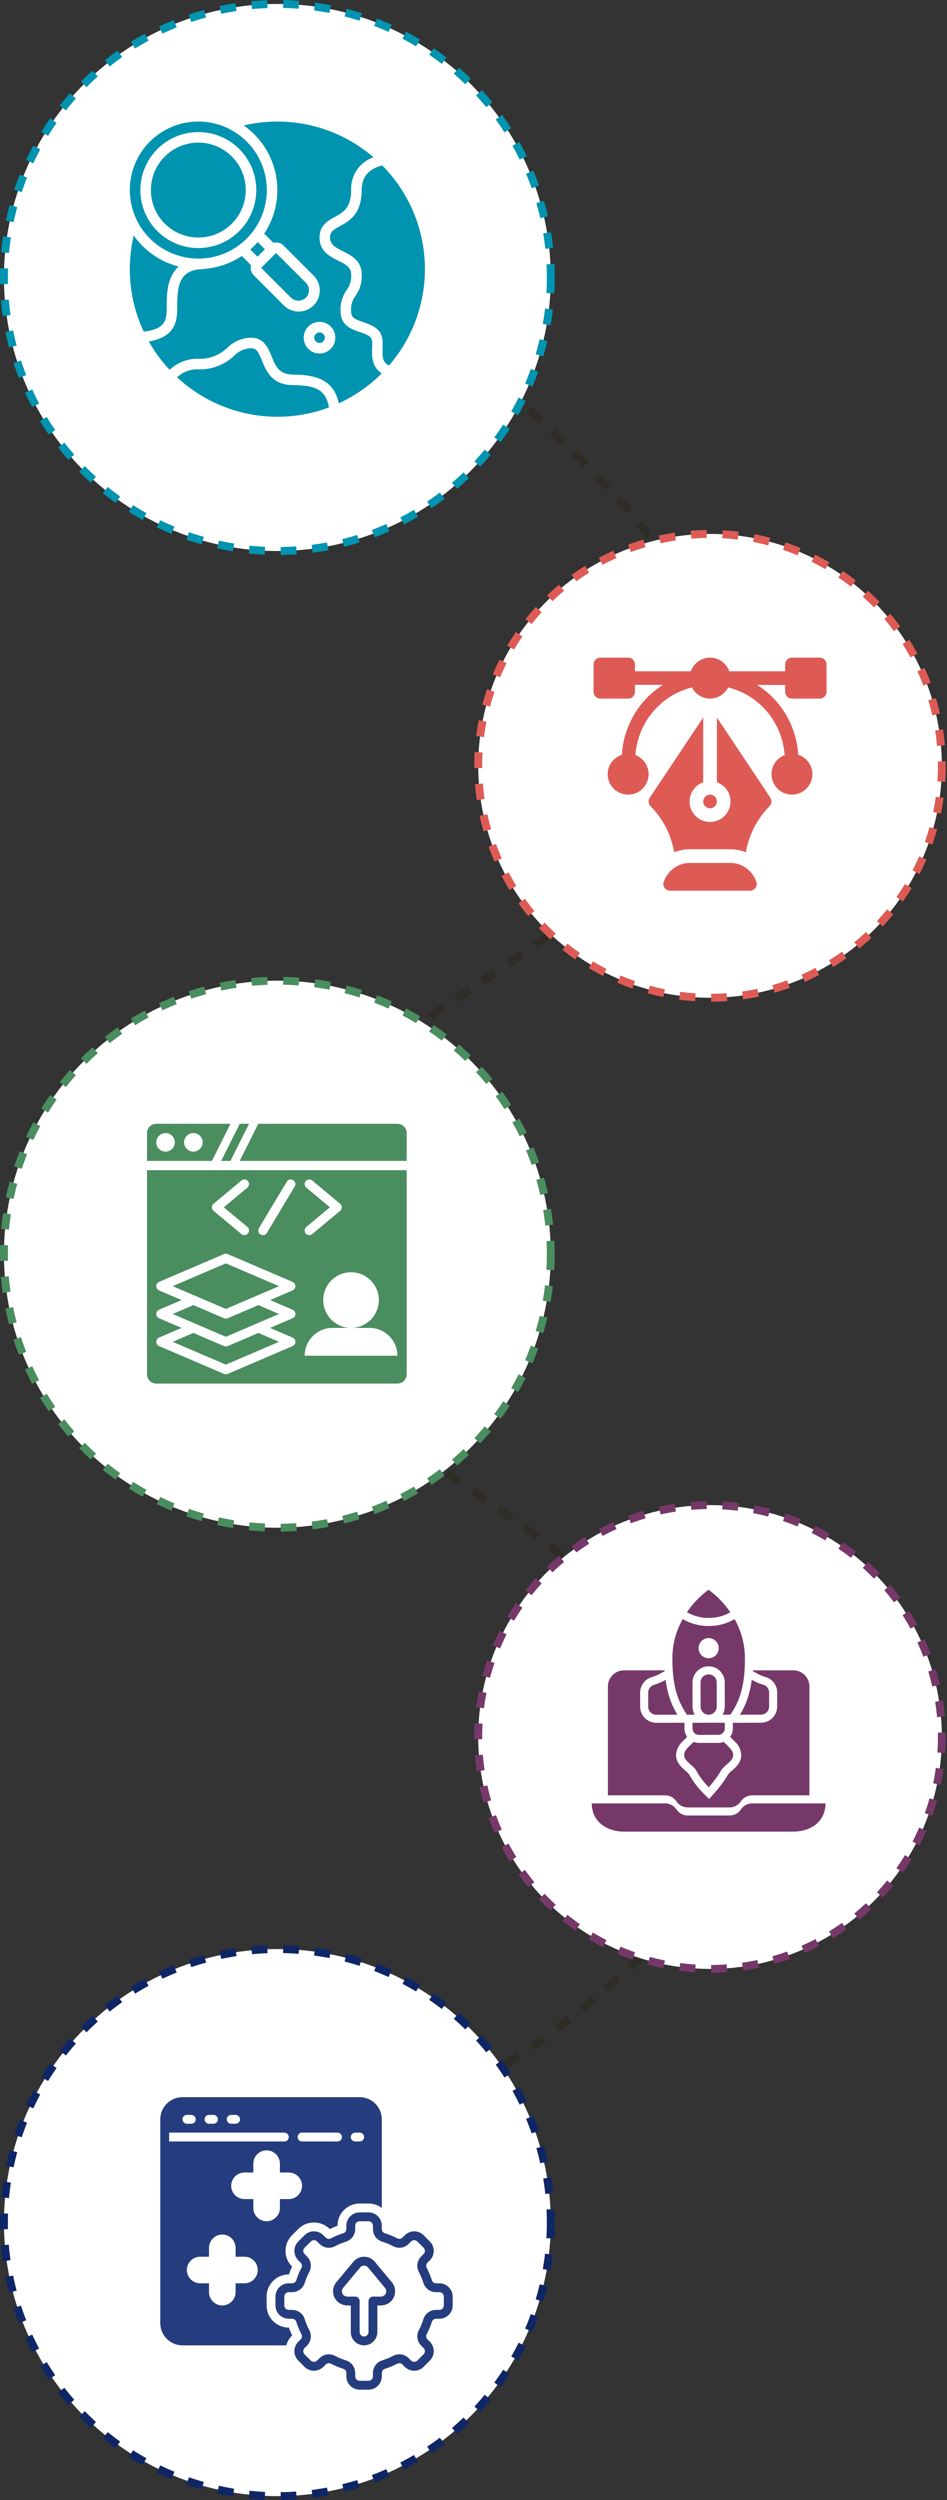
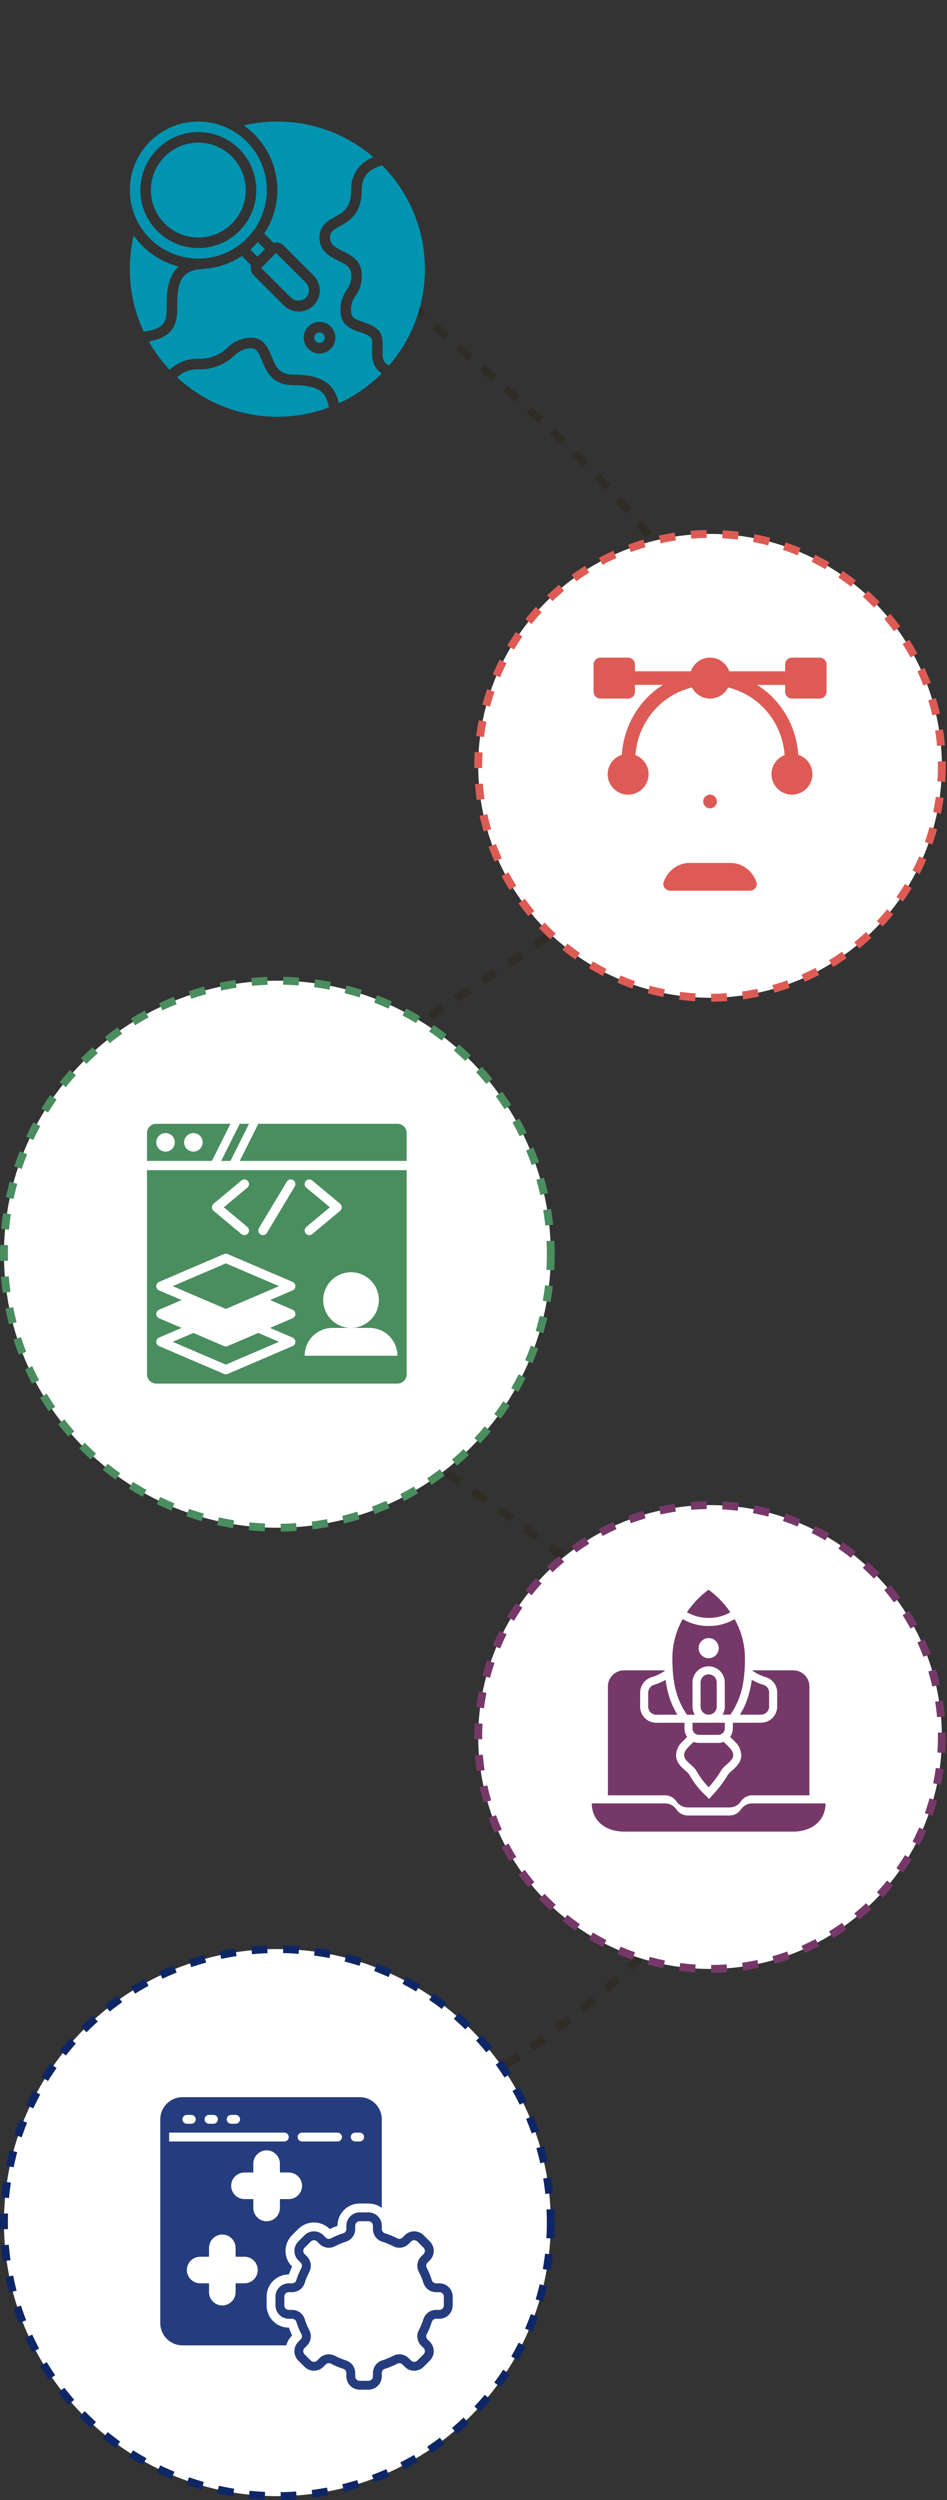
<svg xmlns="http://www.w3.org/2000/svg" width="360" height="950" viewBox="0 0 360 950" fill="none">
  <rect x="0" y="0" width="360" height="950" fill="#333333" stroke="none" />
  <path d="M147.644 107.547C183.493 143.396 279.23 209.611 274.169 274.14C267.843 354.8 92.288 395.394 94.924 469.728C97.56 544.062 243.064 578.33 274.169 663.207C299.053 731.11 165.041 807.131 94.924 836.654" stroke="#2F2B25" stroke-width="3" stroke-dasharray="6 6" />
  <circle cx="269.922" cy="660.044" r="88.123" fill="white" stroke="#763869" stroke-width="3" stroke-dasharray="6 6" />
  <circle cx="105.438" cy="476.582" r="103.938" fill="white" stroke="#4A8D5F" stroke-width="3" stroke-dasharray="6 6" />
  <path d="M87.613 441.128L94.664 427.026H91.138L84.087 441.128H87.613Z" fill="#4A8D5F" />
  <path d="M80.562 441.128L87.613 427.026H59.408C57.461 427.026 55.882 428.604 55.882 430.551V441.128H80.562ZM73.51 430.551C75.458 430.551 77.036 432.129 77.036 434.077C77.036 436.024 75.458 437.602 73.51 437.602C71.563 437.602 69.985 436.024 69.985 434.077C69.985 432.129 71.563 430.551 73.51 430.551ZM62.934 430.551C64.881 430.551 66.459 432.129 66.459 434.077C66.459 436.024 64.881 437.602 62.934 437.602C60.987 437.602 59.408 436.024 59.408 434.077C59.408 432.129 60.987 430.551 62.934 430.551Z" fill="#4A8D5F" />
  <path d="M154.599 441.128V430.551C154.599 428.604 153.021 427.026 151.074 427.026H98.19L91.138 441.128H154.599Z" fill="#4A8D5F" />
-   <path d="M85.85 501.063C85.613 501.063 85.379 501.015 85.155 500.921L73.511 495.93L65.647 499.301L74.161 502.95L85.85 507.96L97.531 502.953C97.536 502.951 97.54 502.949 97.545 502.947L106.053 499.301L98.19 495.93L86.546 500.921C86.322 501.015 86.088 501.063 85.85 501.063Z" fill="#4A8D5F" />
  <path d="M85.85 511.64C85.613 511.64 85.379 511.592 85.155 511.497L73.511 506.507L65.647 509.877L85.85 518.536L106.053 509.877L98.19 506.507L86.546 511.497C86.322 511.592 86.088 511.64 85.85 511.64Z" fill="#4A8D5F" />
  <path d="M55.882 444.653V522.217C55.882 524.164 57.461 525.742 59.408 525.742H151.074C153.021 525.742 154.599 524.164 154.599 522.217V444.653H55.882ZM116.451 451.297C115.704 450.674 115.602 449.562 116.226 448.813C116.849 448.066 117.959 447.964 118.71 448.587L129.286 457.401C129.688 457.737 129.92 458.233 129.92 458.756C129.92 459.28 129.688 459.775 129.286 460.111L118.71 468.925C118.379 469.199 117.98 469.333 117.582 469.333C117.076 469.333 116.575 469.118 116.226 468.7C115.602 467.951 115.704 466.839 116.451 466.215L125.403 458.756L116.451 451.297ZM98.441 466.661L109.018 449.033C109.52 448.196 110.615 447.933 111.434 448.429C112.271 448.93 112.543 450.012 112.04 450.847L101.464 468.475C101.133 469.026 100.55 469.331 99.951 469.331C99.642 469.331 99.329 469.25 99.045 469.08C98.21 468.579 97.94 467.496 98.441 466.661ZM81.194 457.401L91.771 448.587C92.522 447.964 93.632 448.066 94.255 448.813C94.878 449.562 94.777 450.674 94.03 451.297L85.078 458.756L94.03 466.215C94.777 466.839 94.878 467.951 94.255 468.7C93.906 469.118 93.405 469.333 92.899 469.333C92.501 469.333 92.102 469.199 91.771 468.925L81.194 460.111C80.793 459.775 80.561 459.28 80.561 458.756C80.561 458.233 80.793 457.737 81.194 457.401ZM111.225 497.68C111.872 497.957 112.292 498.594 112.292 499.3C112.292 500.006 111.872 500.643 111.225 500.92L102.665 504.589L111.225 508.257C111.872 508.534 112.292 509.171 112.292 509.877C112.292 510.583 111.872 511.22 111.225 511.497L86.546 522.074C86.322 522.168 86.088 522.217 85.85 522.217C85.612 522.217 85.378 522.168 85.154 522.074L60.475 511.497C59.828 511.22 59.408 510.583 59.408 509.877C59.408 509.171 59.828 508.534 60.475 508.257L69.035 504.589L60.475 500.92C59.828 500.643 59.408 500.006 59.408 499.3C59.408 498.594 59.828 497.957 60.475 497.68L69.035 494.012L60.475 490.343C59.828 490.066 59.408 489.429 59.408 488.723C59.408 488.018 59.828 487.381 60.475 487.103L85.154 476.527C85.602 476.337 86.098 476.337 86.546 476.527L111.225 487.103C111.872 487.381 112.292 488.018 112.292 488.723C112.292 489.429 111.872 490.066 111.225 490.343L102.665 494.012L111.225 497.68ZM115.818 515.165C115.818 509.324 120.553 504.589 126.394 504.589H133.446C127.613 504.589 122.869 499.844 122.869 494.012C122.869 488.179 127.613 483.435 133.446 483.435C139.278 483.435 144.022 488.179 144.022 494.012C144.022 499.844 139.278 504.589 133.446 504.589H140.497C146.338 504.589 151.074 509.324 151.074 515.165H115.818Z" fill="#4A8D5F" />
  <path d="M65.647 488.723L85.85 497.382L97.537 492.373L106.053 488.723L85.85 480.064L65.647 488.723Z" fill="#4A8D5F" />
-   <circle cx="105.438" cy="105.438" r="103.938" fill="white" stroke="#0094B1" stroke-width="3" stroke-dasharray="6 6" />
  <path d="M116.284 113.121C117.036 112.37 117.457 111.351 117.457 110.289C117.457 109.226 117.036 108.207 116.284 107.456L104.954 96.123L99.286 101.788L110.619 113.121C111.382 113.85 112.397 114.257 113.452 114.257C114.507 114.257 115.521 113.85 116.284 113.121Z" fill="#0094B1" />
  <path d="M95.141 94.815L97.868 97.541L100.704 94.705L97.978 91.978C97.096 92.985 96.148 93.933 95.141 94.815Z" fill="#0094B1" />
  <path d="M63.368 116.299C63.368 112.282 63.368 105.28 67.904 101.294C60.986 99.506 54.93 95.316 50.818 89.474C49.841 93.671 49.347 97.966 49.345 102.275C49.339 110.483 51.145 118.59 54.634 126.019C63.348 124.975 63.368 121.307 63.368 116.299Z" fill="#0094B1" />
  <path d="M75.388 98.269C80.539 98.269 85.575 96.741 89.857 93.879C94.14 91.018 97.478 86.95 99.449 82.192C101.421 77.433 101.936 72.196 100.931 67.144C99.927 62.093 97.446 57.452 93.804 53.81C90.162 50.168 85.521 47.687 80.469 46.682C75.417 45.678 70.181 46.193 65.422 48.164C60.663 50.136 56.596 53.474 53.734 57.756C50.873 62.039 49.345 67.074 49.345 72.225C49.353 79.13 52.1 85.75 56.982 90.632C61.864 95.514 68.484 98.261 75.388 98.269ZM75.388 50.189C79.747 50.189 84.007 51.481 87.631 53.903C91.255 56.324 94.08 59.766 95.748 63.792C97.416 67.819 97.852 72.25 97.002 76.524C96.151 80.799 94.053 84.726 90.971 87.808C87.889 90.889 83.962 92.988 79.688 93.838C75.413 94.689 70.982 94.252 66.956 92.585C62.929 90.917 59.487 88.092 57.066 84.468C54.644 80.844 53.352 76.584 53.352 72.225C53.359 66.383 55.683 60.782 59.814 56.651C63.945 52.52 69.546 50.196 75.388 50.189Z" fill="#0094B1" />
  <path d="M145.305 62.856C140.072 64.212 137.492 67.273 137.492 72.225C137.492 81.399 132.696 84.027 129.196 85.948C126.614 87.365 125.472 88.084 125.472 90.255C125.472 92.896 127.245 93.909 130.374 95.474C133.545 97.067 137.492 99.034 137.492 104.279C137.684 107.177 136.856 110.051 135.152 112.402C133.891 114.098 133.298 116.198 133.485 118.302C133.485 120.644 134.757 121.289 138.125 122.411C144.784 124.631 145.631 126.852 145.463 132.205C145.343 135.789 145.401 137.666 147.885 138.882C157.116 128.217 161.978 114.459 161.499 100.362C161.02 86.265 155.234 72.87 145.301 62.856H145.305Z" fill="#0094B1" />
  <path d="M141.458 132.069C141.58 128.487 141.675 127.816 136.851 126.213C133.743 125.175 129.478 123.753 129.478 118.302C129.286 115.404 130.114 112.53 131.818 110.178C133.078 108.483 133.672 106.383 133.485 104.279C133.485 101.638 131.712 100.625 128.583 99.06C125.412 97.467 121.465 95.5 121.465 90.255C121.465 85.62 124.682 83.855 127.275 82.442C130.48 80.689 133.485 79.037 133.485 72.225C133.372 69.512 134.135 66.835 135.662 64.589C137.189 62.343 139.398 60.649 141.963 59.757C135.281 53.992 127.329 49.891 118.758 47.79C110.187 45.689 101.24 45.646 92.649 47.666C99.056 52.147 103.458 58.955 104.914 66.636C106.371 74.318 104.766 82.264 100.444 88.779L103.932 92.259C104.608 92.078 105.319 92.077 105.995 92.256C106.671 92.435 107.289 92.788 107.786 93.28L119.117 104.615C119.882 105.354 120.493 106.239 120.913 107.216C121.333 108.194 121.554 109.245 121.563 110.309C121.572 111.373 121.37 112.429 120.967 113.413C120.564 114.398 119.969 115.293 119.216 116.045C118.464 116.798 117.569 117.393 116.584 117.796C115.6 118.199 114.544 118.401 113.48 118.392C112.416 118.383 111.365 118.162 110.387 117.742C109.41 117.322 108.525 116.711 107.786 115.946L96.453 104.613C95.96 104.119 95.604 103.504 95.423 102.829C95.242 102.154 95.242 101.444 95.422 100.769L91.934 97.281C87.596 100.151 82.583 101.837 77.392 102.173V102.275C68.128 102.275 67.375 108.626 67.375 116.299C67.375 121.255 67.347 127.884 56.573 129.767C58.771 133.659 61.425 137.275 64.478 140.539C65.93 139.154 67.642 138.07 69.514 137.348C71.386 136.626 73.382 136.281 75.388 136.332C77.408 136.422 79.425 136.1 81.316 135.384C83.207 134.669 84.932 133.575 86.387 132.171C88.787 129.766 92.025 128.386 95.422 128.319C100.358 128.319 101.975 132.291 103.277 135.484C104.775 139.165 106.069 142.342 111.448 142.342C121.912 142.342 127.12 145.547 128.805 153.25C134.874 150.459 140.398 146.61 145.118 141.883C141.228 139.337 141.352 135.222 141.458 132.069ZM121.465 134.329C120.276 134.329 119.114 133.976 118.126 133.316C117.138 132.655 116.367 131.717 115.912 130.619C115.458 129.52 115.339 128.312 115.57 127.146C115.802 125.98 116.375 124.909 117.215 124.069C118.056 123.228 119.127 122.656 120.292 122.424C121.458 122.192 122.667 122.311 123.765 122.766C124.863 123.221 125.802 123.991 126.462 124.98C127.122 125.968 127.475 127.13 127.475 128.319C127.475 129.913 126.842 131.441 125.715 132.568C124.588 133.695 123.059 134.329 121.465 134.329Z" fill="#0094B1" />
  <path d="M75.388 90.255C85.346 90.255 93.418 82.183 93.418 72.225C93.418 62.268 85.346 54.195 75.388 54.195C65.431 54.195 57.358 62.268 57.358 72.225C57.358 82.183 65.431 90.255 75.388 90.255Z" fill="#0094B1" />
  <path d="M111.448 146.349C103.377 146.349 101.173 140.94 99.565 136.997C98.186 133.607 97.469 132.325 95.422 132.325C92.95 132.412 90.613 133.472 88.921 135.276C87.109 136.968 84.981 138.285 82.659 139.154C80.337 140.023 77.866 140.425 75.388 140.339C73.909 140.287 72.434 140.528 71.048 141.048C69.662 141.568 68.392 142.356 67.311 143.368C74.921 150.451 84.354 155.274 94.552 157.298C104.749 159.321 115.309 158.465 125.047 154.825C123.939 148.452 120.413 146.349 111.448 146.349Z" fill="#0094B1" />
  <path d="M121.465 130.322C122.571 130.322 123.468 129.425 123.468 128.319C123.468 127.212 122.571 126.315 121.465 126.315C120.359 126.315 119.462 127.212 119.462 128.319C119.462 129.425 120.359 130.322 121.465 130.322Z" fill="#0094B1" />
  <circle cx="105.438" cy="844.561" r="103.938" fill="white" stroke="#0E2666" stroke-width="3" stroke-dasharray="6 6" />
  <path d="M167.032 867.626H165.756C165.021 867.626 164.378 867.146 164.159 866.434C163.667 864.837 163.016 863.268 162.221 861.771C161.868 861.107 161.981 860.311 162.503 859.789L163.412 858.882C165.379 856.91 165.379 853.706 163.411 851.737L161.027 849.354C159.059 847.382 155.852 847.386 153.883 849.354L152.975 850.262C152.452 850.784 151.656 850.897 150.992 850.542C149.497 849.749 147.928 849.098 146.333 848.608C145.619 848.387 145.139 847.744 145.139 847.009V845.733C145.139 842.947 142.873 840.681 140.087 840.681H136.718C133.932 840.681 131.666 842.947 131.666 845.733V847.009C131.666 847.744 131.186 848.387 130.474 848.606C128.877 849.098 127.308 849.749 125.811 850.543C125.149 850.895 124.354 850.785 123.83 850.262L122.922 849.353C120.95 847.384 117.745 847.389 115.776 849.354L113.396 851.736C112.441 852.69 111.915 853.959 111.915 855.31C111.915 856.658 112.441 857.928 113.395 858.882L114.302 859.789C114.824 860.311 114.936 861.108 114.584 861.771C113.794 863.258 113.142 864.827 112.647 866.432C112.427 867.146 111.784 867.626 111.049 867.626H109.773C106.987 867.626 104.721 869.892 104.721 872.678V876.046C104.721 878.832 106.987 881.099 109.773 881.099H111.049C111.784 881.099 112.427 881.579 112.647 882.293C113.142 883.898 113.794 885.467 114.584 886.952C114.936 887.616 114.824 888.414 114.302 888.935L113.395 889.843C112.441 890.797 111.915 892.067 111.915 893.415C111.915 894.765 112.441 896.035 113.395 896.987L115.777 899.37C117.748 901.342 120.953 901.339 122.922 899.37L123.83 898.463C124.351 897.94 125.149 897.826 125.813 898.183C127.308 898.976 128.877 899.627 130.472 900.117C131.186 900.337 131.666 900.98 131.666 901.716V902.992C131.666 905.778 133.932 908.044 136.718 908.044H140.087C142.873 908.044 145.139 905.778 145.139 902.992V901.716C145.139 900.98 145.619 900.337 146.331 900.119C147.928 899.627 149.497 898.976 150.994 898.181C151.656 897.833 152.454 897.941 152.975 898.463L153.883 899.372C155.855 901.341 159.062 901.339 161.027 899.37L163.411 896.987C165.379 895.019 165.379 891.815 163.411 889.843L162.503 888.935C161.981 888.414 161.868 887.618 162.223 886.952C163.016 885.457 163.667 883.888 164.157 882.293C164.378 881.579 165.021 881.099 165.756 881.099H167.032C169.818 881.099 172.084 878.832 172.084 876.046V872.678C172.084 869.892 169.818 867.626 167.032 867.626ZM168.716 876.046C168.716 876.976 167.961 877.731 167.032 877.731H165.756C163.534 877.731 161.598 879.165 160.939 881.301C160.509 882.696 159.94 884.066 159.248 885.371C158.194 887.352 158.546 889.741 160.121 891.317L161.027 892.225C161.685 892.881 161.685 893.95 161.029 894.606L158.646 896.989C157.988 897.644 156.923 897.644 156.265 896.989L155.357 896.081C153.781 894.504 151.392 894.152 149.413 895.206C148.106 895.9 146.736 896.469 145.339 896.9C143.205 897.558 141.771 899.494 141.771 901.716V902.992C141.771 903.921 141.016 904.676 140.087 904.676H136.718C135.789 904.676 135.034 903.921 135.034 902.992V901.716C135.034 899.494 133.6 897.558 131.464 896.899C130.069 896.469 128.699 895.9 127.393 895.208C126.632 894.803 125.81 894.606 124.997 894.606C123.696 894.606 122.418 895.111 121.448 896.081L120.54 896.987C119.884 897.645 118.815 897.644 118.159 896.989L115.776 894.604C115.458 894.287 115.283 893.866 115.283 893.415C115.283 892.966 115.458 892.544 115.778 892.225L116.684 891.317C118.258 889.743 118.61 887.353 117.558 885.371C116.868 884.072 116.298 882.702 115.866 881.299C115.207 879.165 113.271 877.731 111.049 877.731H109.773C108.845 877.731 108.089 876.976 108.089 876.046V872.678C108.089 871.749 108.845 870.994 109.773 870.994H111.049C113.271 870.994 115.207 869.56 115.866 867.425C116.298 866.023 116.868 864.653 117.559 863.352C118.61 861.372 118.258 858.982 116.685 857.408L115.777 856.5C115.459 856.181 115.283 855.759 115.283 855.31C115.283 854.859 115.459 854.438 115.778 854.119L118.158 851.736C118.814 851.081 119.881 851.081 120.54 851.736L121.448 852.644C123.024 854.221 125.41 854.569 127.392 853.519C128.699 852.825 130.069 852.255 131.466 851.825C133.6 851.167 135.034 849.231 135.034 847.009V845.733C135.034 844.804 135.789 844.049 136.718 844.049H140.087C141.016 844.049 141.771 844.804 141.771 845.733V847.009C141.771 849.231 143.205 851.167 145.341 851.826C146.736 852.255 148.106 852.825 149.412 853.517C151.393 854.569 153.781 854.221 155.357 852.644L156.265 851.737C156.923 851.08 157.992 851.081 158.646 851.736L161.029 854.119C161.685 854.775 161.685 855.844 161.029 856.5L160.121 857.408C158.546 858.984 158.194 861.373 159.246 863.352C159.94 864.659 160.509 866.029 160.94 867.425C161.598 869.56 163.534 870.994 165.756 870.994H167.032C167.961 870.994 168.716 871.749 168.716 872.678L168.716 876.046Z" fill="#253D7E" />
-   <path d="M142.46 859.421C141.452 858.214 139.973 857.522 138.402 857.522C136.832 857.522 135.353 858.214 134.345 859.423L127.865 867.2C126.389 868.968 126.196 871.414 127.374 873.43C128.318 875.043 130.138 876.047 132.128 876.047H133.35V886.151C133.35 888.937 135.617 891.203 138.402 891.203C141.188 891.203 143.455 888.937 143.455 886.151V876.047H144.677C146.667 876.047 148.487 875.043 149.431 873.43C150.609 871.414 150.416 868.97 148.941 867.202L142.46 859.421ZM146.524 871.73C146.186 872.307 145.461 872.678 144.677 872.678H141.771C140.84 872.678 140.087 873.432 140.087 874.363V886.151C140.087 887.08 139.332 887.835 138.402 887.835C137.473 887.835 136.718 887.08 136.718 886.151V874.363C136.718 873.432 135.965 872.678 135.034 872.678H132.128C131.344 872.678 130.619 872.307 130.281 871.73C129.829 870.955 129.895 870.024 130.452 869.356L136.934 861.579C137.297 861.142 137.833 860.89 138.402 860.89C138.972 860.89 139.508 861.142 139.871 861.577L146.353 869.356C146.353 869.358 146.354 869.358 146.354 869.358C146.91 870.024 146.976 870.955 146.524 871.73Z" fill="#253D7E" />
  <path d="M109.773 884.467C105.125 884.467 101.353 880.695 101.353 876.047V872.678C101.353 868.03 105.125 864.258 109.773 864.258H109.824C110.177 863.247 110.581 862.271 111.053 861.294L111.019 861.26C109.419 859.677 108.544 857.555 108.544 855.315C108.544 853.059 109.419 850.937 111.019 849.354L113.394 846.979C116.678 843.695 122.016 843.695 125.3 846.962L125.334 847.013C126.311 846.541 127.304 846.137 128.298 845.783V845.733C128.298 841.085 132.07 837.313 136.718 837.313H140.087C141.99 837.313 143.741 837.936 145.139 838.997V805.315C145.139 800.667 141.367 796.895 136.718 796.895H69.355C64.707 796.895 60.935 800.667 60.935 805.315V882.783C60.935 887.431 64.707 891.203 69.355 891.203H108.847C109.217 889.806 109.958 888.509 111.019 887.465L111.053 887.431C110.581 886.454 110.177 885.477 109.824 884.467H109.773ZM135.034 810.367H136.718C137.645 810.367 138.403 811.125 138.403 812.051C138.403 812.978 137.645 813.735 136.718 813.735H135.034C134.108 813.735 133.35 812.978 133.35 812.051C133.35 811.125 134.108 810.367 135.034 810.367ZM109.773 835.629H106.405V838.997C106.405 841.775 104.131 844.049 101.353 844.049C98.574 844.049 96.3 841.775 96.3 838.997V835.629H92.932C90.153 835.629 87.88 833.355 87.88 830.576C87.88 827.798 90.153 825.524 92.932 825.524H96.3V822.156C96.3 819.377 98.574 817.104 101.353 817.104C104.131 817.104 106.405 819.377 106.405 822.156V825.524H109.773C112.552 825.524 114.825 827.797 114.825 830.576C114.825 833.355 112.552 835.629 109.773 835.629ZM114.825 810.367H128.298C129.224 810.367 129.982 811.125 129.982 812.051C129.982 812.978 129.224 813.735 128.298 813.735H114.825C113.899 813.735 113.141 812.978 113.141 812.051C113.141 811.125 113.899 810.367 114.825 810.367ZM87.88 803.631H89.564C90.49 803.631 91.248 804.389 91.248 805.315C91.248 806.241 90.49 806.999 89.564 806.999H87.88C86.954 806.999 86.196 806.241 86.196 805.315C86.196 804.389 86.954 803.631 87.88 803.631ZM79.46 803.631H81.144C82.07 803.631 82.828 804.389 82.828 805.315C82.828 806.241 82.07 806.999 81.144 806.999H79.46C78.533 806.999 77.775 806.241 77.775 805.315C77.775 804.389 78.533 803.631 79.46 803.631ZM71.039 803.631H72.723C73.649 803.631 74.407 804.389 74.407 805.315C74.407 806.241 73.649 806.999 72.723 806.999H71.039C70.113 806.999 69.355 806.241 69.355 805.315C69.355 804.389 70.113 803.631 71.039 803.631ZM64.303 813.735V810.367H108.089C109.015 810.367 109.773 811.125 109.773 812.051C109.773 812.978 109.015 813.735 108.089 813.735H64.303ZM92.932 867.626H89.564V870.994C89.564 873.773 87.29 876.047 84.512 876.047C81.733 876.047 79.46 873.773 79.46 870.994V867.626H76.091C73.313 867.626 71.039 865.353 71.039 862.574C71.039 859.795 73.313 857.522 76.091 857.522H79.46V854.153C79.46 851.375 81.733 849.101 84.512 849.101C87.29 849.101 89.564 851.375 89.564 854.153V857.522H92.932C95.711 857.522 97.984 859.795 97.984 862.574C97.984 865.353 95.711 867.626 92.932 867.626Z" fill="#253D7E" />
  <circle cx="269.922" cy="291.01" r="88.123" fill="white" stroke="#DE5B55" stroke-width="3" stroke-dasharray="6 6" />
  <g clip-path="url(#clip0_180_323)">
    <path d="M311.612 249.889H301.06C299.625 249.889 298.465 251.05 298.465 252.484V255.079H277.229C276.154 252.065 273.301 249.889 269.922 249.889C266.544 249.889 263.691 252.065 262.616 255.079H241.38V252.484C241.38 251.05 240.219 249.889 238.785 249.889H228.233C226.799 249.889 225.638 251.05 225.638 252.484V262.863C225.638 264.297 226.799 265.458 228.233 265.458H238.785C240.219 265.458 241.38 264.297 241.38 262.863V260.234H252.036C243.031 265.859 237.094 275.74 236.384 286.807C233.27 287.826 231.001 290.724 231.001 294.173C231.001 298.466 234.493 301.957 238.785 301.957C243.077 301.957 246.569 298.466 246.569 294.173C246.569 290.862 244.483 288.047 241.563 286.924C242.449 274.586 251.058 264.187 263.033 261.22C264.328 263.724 266.914 265.458 269.922 265.458C272.931 265.458 275.517 263.724 276.812 261.22C288.787 264.186 297.396 274.586 298.281 286.924C295.362 288.047 293.275 290.862 293.275 294.173C293.275 298.466 296.767 301.957 301.06 301.957C305.352 301.957 308.844 298.466 308.844 294.173C308.844 290.724 306.574 287.826 303.461 286.807C302.751 275.74 296.813 265.894 287.808 260.268H298.465V262.863C298.465 264.297 299.625 265.458 301.06 265.458H311.612C313.046 265.458 314.206 264.297 314.206 262.863V252.484C314.206 251.05 313.046 249.889 311.612 249.889Z" fill="#DE5B55" />
    <path d="M287.575 335.239C286.218 331.086 282.308 327.905 277.707 327.905H262.138C257.537 327.905 253.627 331.086 252.269 335.239C251.746 336.84 253.108 338.457 254.793 338.457H285.052C286.736 338.457 288.099 336.84 287.575 335.239Z" fill="#DE5B55" />
-     <path d="M292.839 303.113L272.517 272.63V297.246C275.531 298.321 277.707 301.174 277.707 304.552C277.707 308.845 274.215 312.337 269.922 312.337C265.63 312.337 262.138 308.845 262.138 304.552C262.138 301.174 264.314 298.321 267.328 297.246V272.63L247.005 303.113C246.319 304.142 246.455 305.513 247.33 306.387C252.093 311.15 255.138 317.287 256.313 323.87C258.116 323.139 260.076 322.716 262.138 322.716H277.707C279.769 322.716 281.729 323.138 283.532 323.869C284.707 317.286 287.752 311.15 292.515 306.387C293.389 305.513 293.526 304.142 292.839 303.113Z" fill="#DE5B55" />
    <path d="M269.922 301.958C268.491 301.958 267.328 303.121 267.328 304.552C267.328 305.984 268.491 307.147 269.922 307.147C271.354 307.147 272.517 305.984 272.517 304.552C272.517 303.121 271.354 301.958 269.922 301.958Z" fill="#DE5B55" />
  </g>
  <path d="M313.827 685.267C313.827 692.039 308.342 695.992 301.57 695.992H237.22C230.448 695.992 224.963 692.039 224.963 685.267H252.848C253.697 685.267 254.533 685.476 255.282 685.877C256.03 686.278 256.668 686.858 257.138 687.566C257.608 688.273 258.245 688.853 258.994 689.254C259.743 689.655 260.579 689.864 261.428 689.864H277.362C278.211 689.864 279.048 689.655 279.796 689.254C280.545 688.853 281.182 688.273 281.652 687.566C282.122 686.858 282.76 686.278 283.508 685.877C284.257 685.476 285.093 685.267 285.942 685.267H313.827ZM257.138 684.501C257.608 685.209 258.245 685.789 258.994 686.19C259.743 686.591 260.579 686.8 261.428 686.799H277.362C278.211 686.8 279.048 686.591 279.796 686.19C280.545 685.789 281.182 685.209 281.652 684.501C282.122 683.794 282.76 683.214 283.508 682.813C284.257 682.412 285.093 682.202 285.942 682.203H307.699V640.835C307.699 640.03 307.541 639.233 307.233 638.489C306.925 637.746 306.473 637.07 305.904 636.501C305.335 635.932 304.659 635.48 303.916 635.172C303.172 634.864 302.375 634.706 301.57 634.706H286.111C286.113 634.778 286.108 634.85 286.096 634.921L287.337 635.656C288.485 636.34 289.715 636.876 290.998 637.25C292.279 637.606 293.408 638.374 294.211 639.434C295.013 640.494 295.446 641.788 295.442 643.118V648.465C295.443 650.092 294.798 651.653 293.649 652.805C292.5 653.957 290.94 654.606 289.313 654.609L278.588 654.64V656.785C278.588 657.933 278.229 659.053 277.561 659.987L279.216 661.657C280.004 662.328 280.641 663.158 281.084 664.093C281.528 665.028 281.768 666.046 281.79 667.081C281.714 669.777 279.737 671.509 278.297 672.78C277.706 673.238 277.18 673.774 276.734 674.374C275.291 676.804 273.608 679.083 271.709 681.176L269.564 683.582L267.265 681.314C265.219 679.251 263.466 676.915 262.056 674.374C261.61 673.774 261.084 673.238 260.493 672.78C259.053 671.509 257.077 669.777 257 667.081C257.022 666.046 257.262 665.028 257.706 664.093C258.15 663.158 258.786 662.328 259.574 661.657L261.229 659.987C260.561 659.058 260.202 657.944 260.202 656.8V654.609L259.497 654.624L249.477 654.64C247.854 654.641 246.297 653.998 245.147 652.851C243.998 651.705 243.351 650.149 243.348 648.526V643.179C243.353 641.85 243.787 640.558 244.585 639.496C245.382 638.433 246.502 637.656 247.776 637.28C249.074 636.9 250.32 636.36 251.484 635.672L252.695 634.967C252.682 634.881 252.677 634.793 252.679 634.706H237.22C236.415 634.706 235.618 634.864 234.874 635.172C234.131 635.48 233.455 635.932 232.886 636.501C232.317 637.07 231.865 637.746 231.557 638.489C231.249 639.233 231.091 640.03 231.091 640.835V682.203H252.848C253.697 682.202 254.533 682.412 255.282 682.813C256.03 683.214 256.668 683.794 257.138 684.501ZM263.266 656.804C263.267 657.123 263.33 657.438 263.452 657.731C263.573 658.025 263.752 658.292 263.977 658.517C264.202 658.742 264.47 658.92 264.764 659.042C265.058 659.163 265.373 659.226 265.691 659.225L273.103 659.217C273.421 659.216 273.736 659.154 274.03 659.032C274.324 658.91 274.591 658.731 274.816 658.506C275.04 658.281 275.219 658.013 275.34 657.719C275.462 657.425 275.524 657.11 275.524 656.792L275.521 654.612L263.263 654.624L263.266 656.804ZM289.313 651.545C290.127 651.539 290.905 651.212 291.479 650.635C292.053 650.059 292.376 649.279 292.377 648.465V643.118C292.38 642.454 292.164 641.807 291.763 641.278C291.361 640.749 290.796 640.367 290.156 640.191C288.619 639.749 287.147 639.11 285.774 638.292C285.489 640.716 284.95 643.104 284.165 645.416C283.443 647.565 282.482 649.626 281.3 651.56L289.313 651.545ZM246.413 643.179V648.526C246.416 649.337 246.74 650.113 247.314 650.684C247.889 651.256 248.667 651.576 249.477 651.575L257.506 651.56C256.33 649.633 255.369 647.583 254.64 645.447C253.857 643.135 253.318 640.747 253.032 638.322C251.647 639.129 250.171 639.766 248.634 640.222C247.994 640.409 247.432 640.797 247.031 641.331C246.631 641.864 246.414 642.512 246.413 643.179ZM264.799 673.01C266.055 675.254 267.612 677.316 269.426 679.139C271.137 677.244 272.666 675.192 273.992 673.01C275.524 669.946 281.652 668.414 277.056 663.817L275.125 661.887C274.485 662.154 273.797 662.289 273.103 662.285H265.687C264.993 662.286 264.306 662.151 263.665 661.887L261.734 663.817C257.138 668.414 263.266 669.946 264.799 673.01ZM269.4 651.56C269.802 651.56 270.201 651.48 270.572 651.326C270.944 651.171 271.282 650.945 271.566 650.661C271.85 650.376 272.076 650.038 272.229 649.666C272.383 649.294 272.462 648.896 272.462 648.493L272.446 639.3C272.446 638.488 272.122 637.708 271.547 637.134C270.972 636.56 270.192 636.238 269.38 636.238C268.567 636.239 267.788 636.563 267.214 637.138C266.639 637.713 266.317 638.492 266.318 639.305L266.333 648.498C266.333 648.9 266.413 649.299 266.567 649.671C266.722 650.042 266.948 650.38 267.232 650.664C267.517 650.948 267.855 651.174 268.227 651.328C268.599 651.481 268.997 651.56 269.4 651.56ZM261.137 651.575C256.985 645.431 255.606 639.303 255.606 630.11C255.605 624.895 256.957 619.769 259.528 615.233L259.574 615.263C262.555 616.995 265.948 617.889 269.395 617.853C272.836 617.891 276.223 617.002 279.201 615.279L279.262 615.248C281.826 619.782 283.177 624.901 283.184 630.11C283.184 639.303 281.805 645.431 277.684 651.545H274.696C275.245 650.623 275.531 649.568 275.524 648.496L275.508 639.303C275.508 637.677 274.863 636.118 273.713 634.969C272.564 633.82 271.005 633.174 269.38 633.174C267.754 633.174 266.195 633.82 265.046 634.969C263.897 636.118 263.251 637.677 263.251 639.303L263.266 648.496C263.265 649.579 263.557 650.643 264.109 651.575H261.137ZM265.565 626.279C265.565 627.037 265.789 627.778 266.21 628.407C266.631 629.037 267.229 629.528 267.929 629.818C268.629 630.108 269.399 630.184 270.142 630.036C270.885 629.888 271.568 629.524 272.104 628.988C272.639 628.452 273.004 627.77 273.152 627.027C273.3 626.284 273.224 625.514 272.934 624.814C272.644 624.114 272.153 623.515 271.523 623.095C270.893 622.674 270.153 622.449 269.395 622.449C268.379 622.449 267.405 622.853 266.687 623.571C265.969 624.29 265.565 625.264 265.565 626.279ZM277.638 612.643C275.379 609.336 272.576 606.435 269.349 604.063C266.147 606.433 263.37 609.329 261.137 612.628C263.648 614.072 266.499 614.818 269.395 614.788C272.285 614.821 275.131 614.08 277.638 612.643Z" fill="#763869" />
  <defs>
    <clipPath id="clip0_180_323">
      <rect width="88.568" height="88.568" fill="white" transform="translate(225.638 249.889)" />
    </clipPath>
  </defs>
</svg>